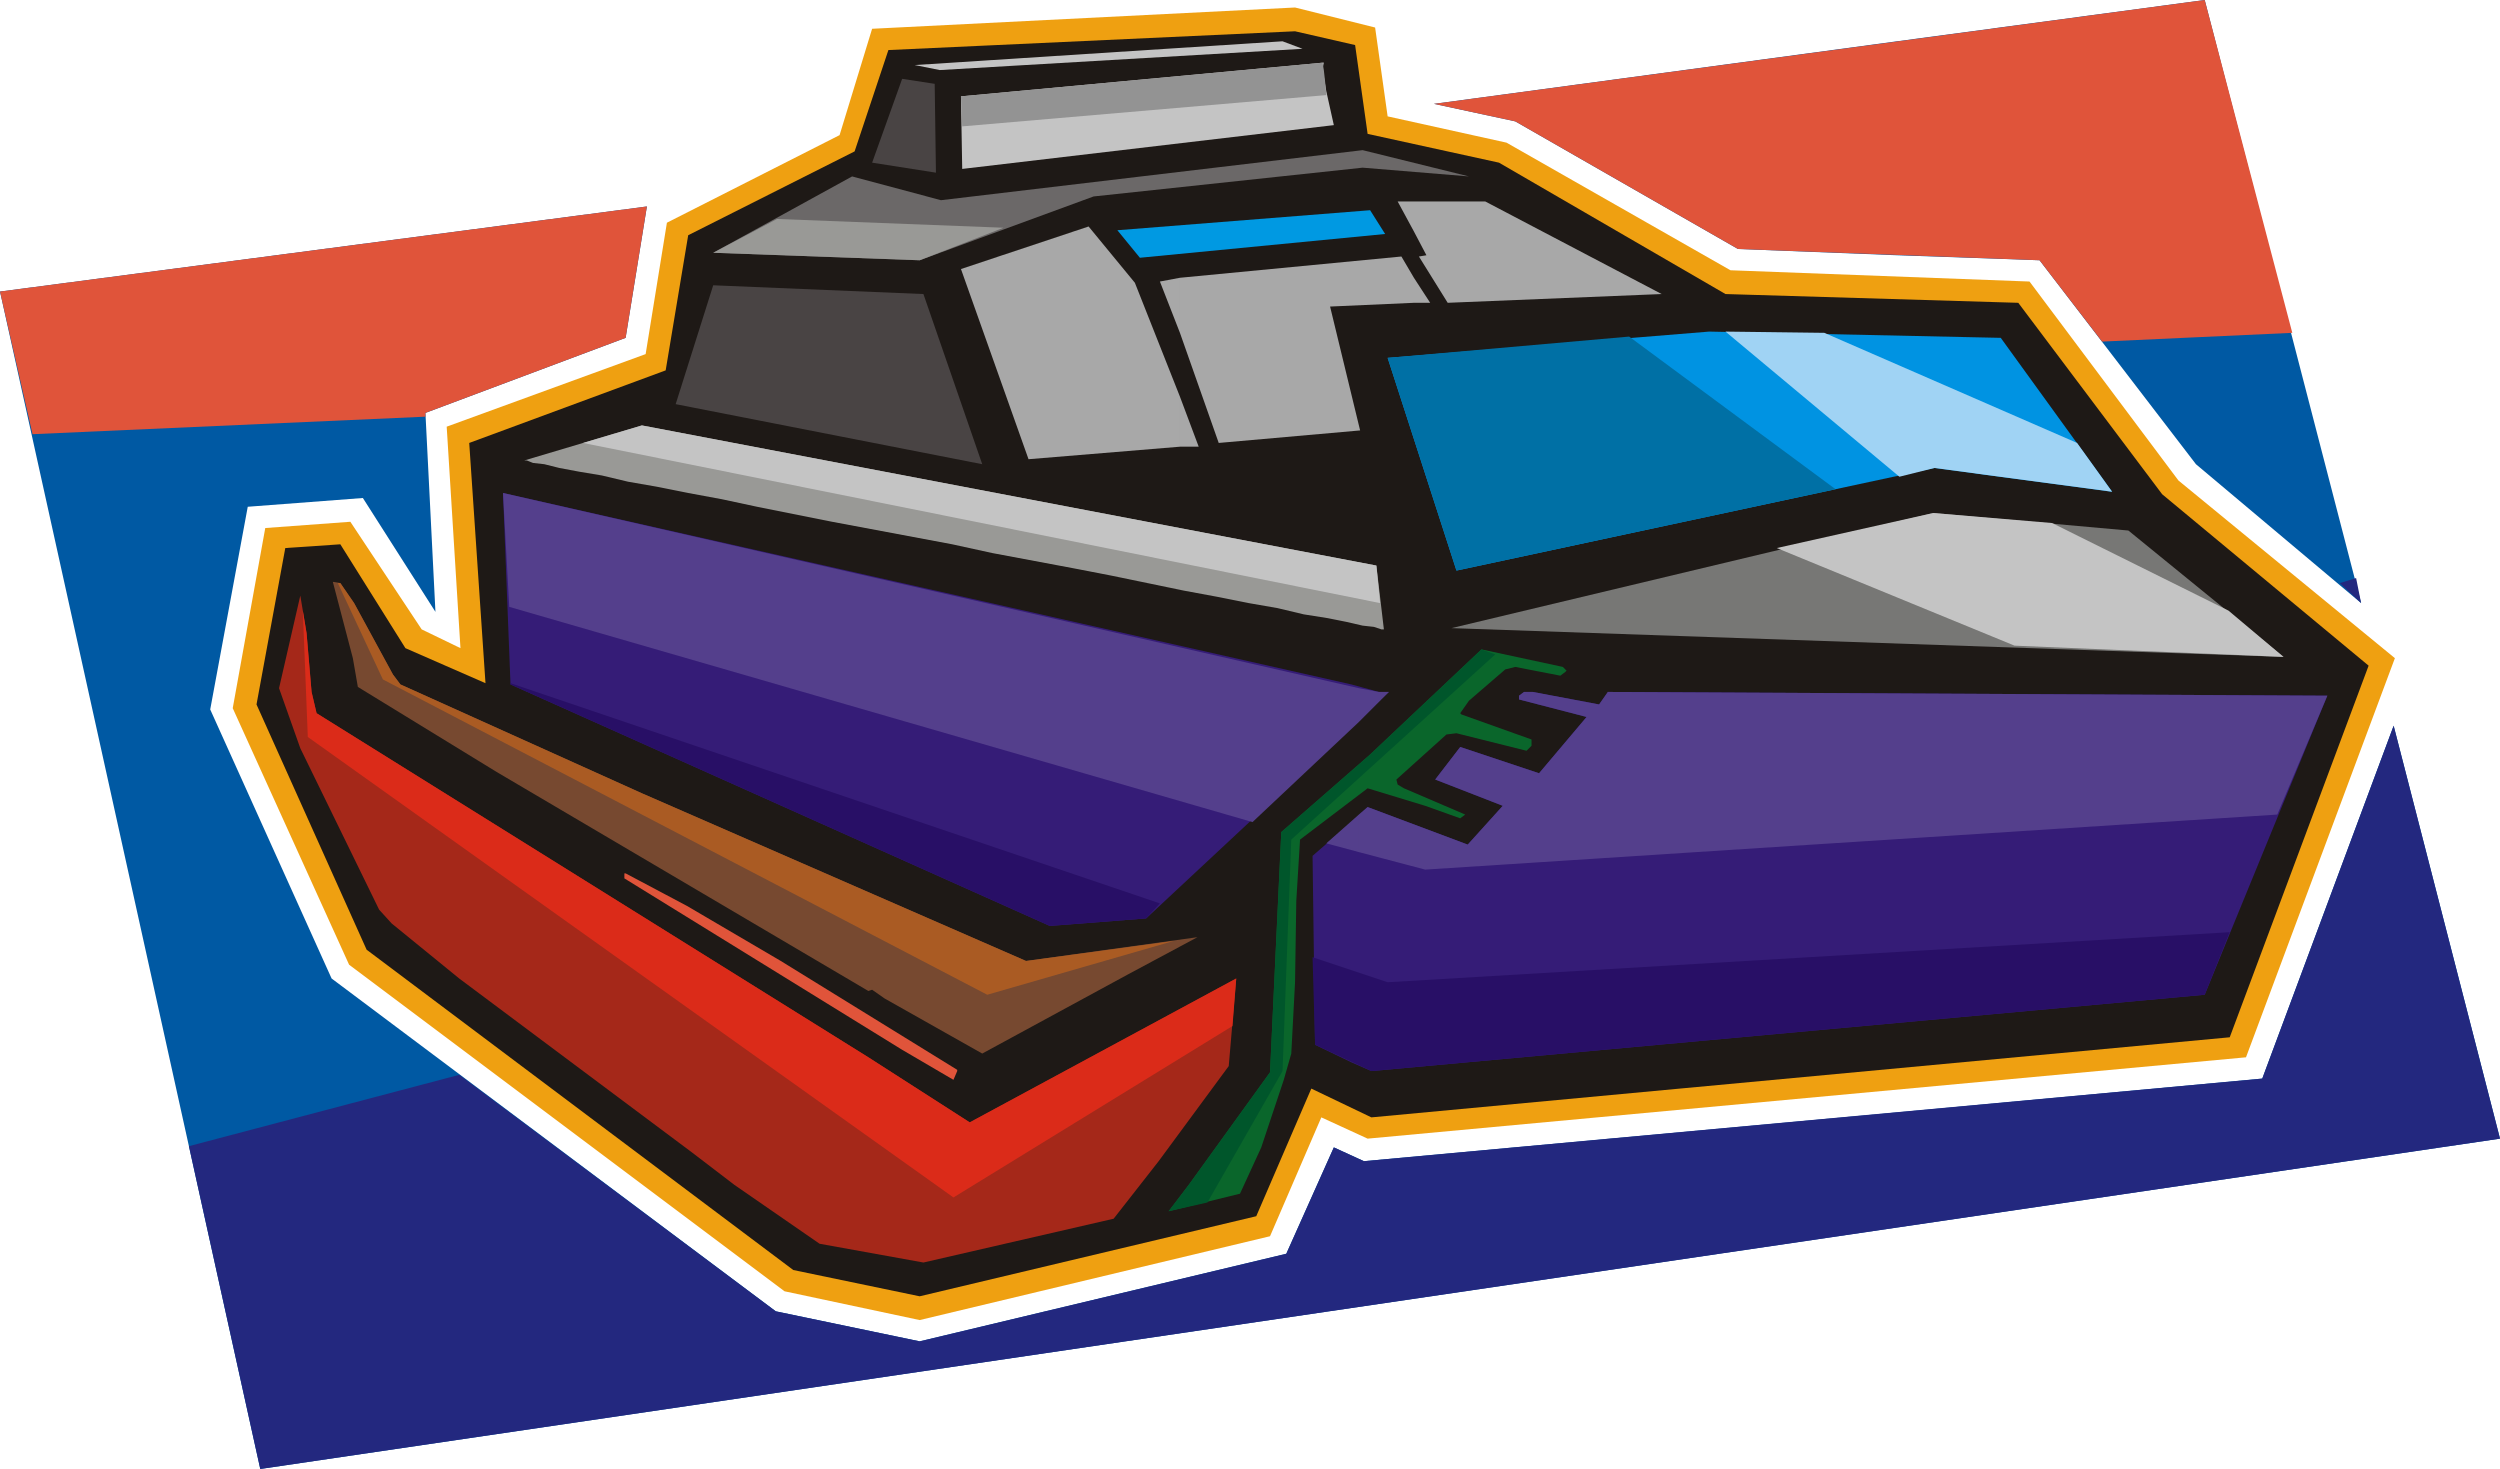
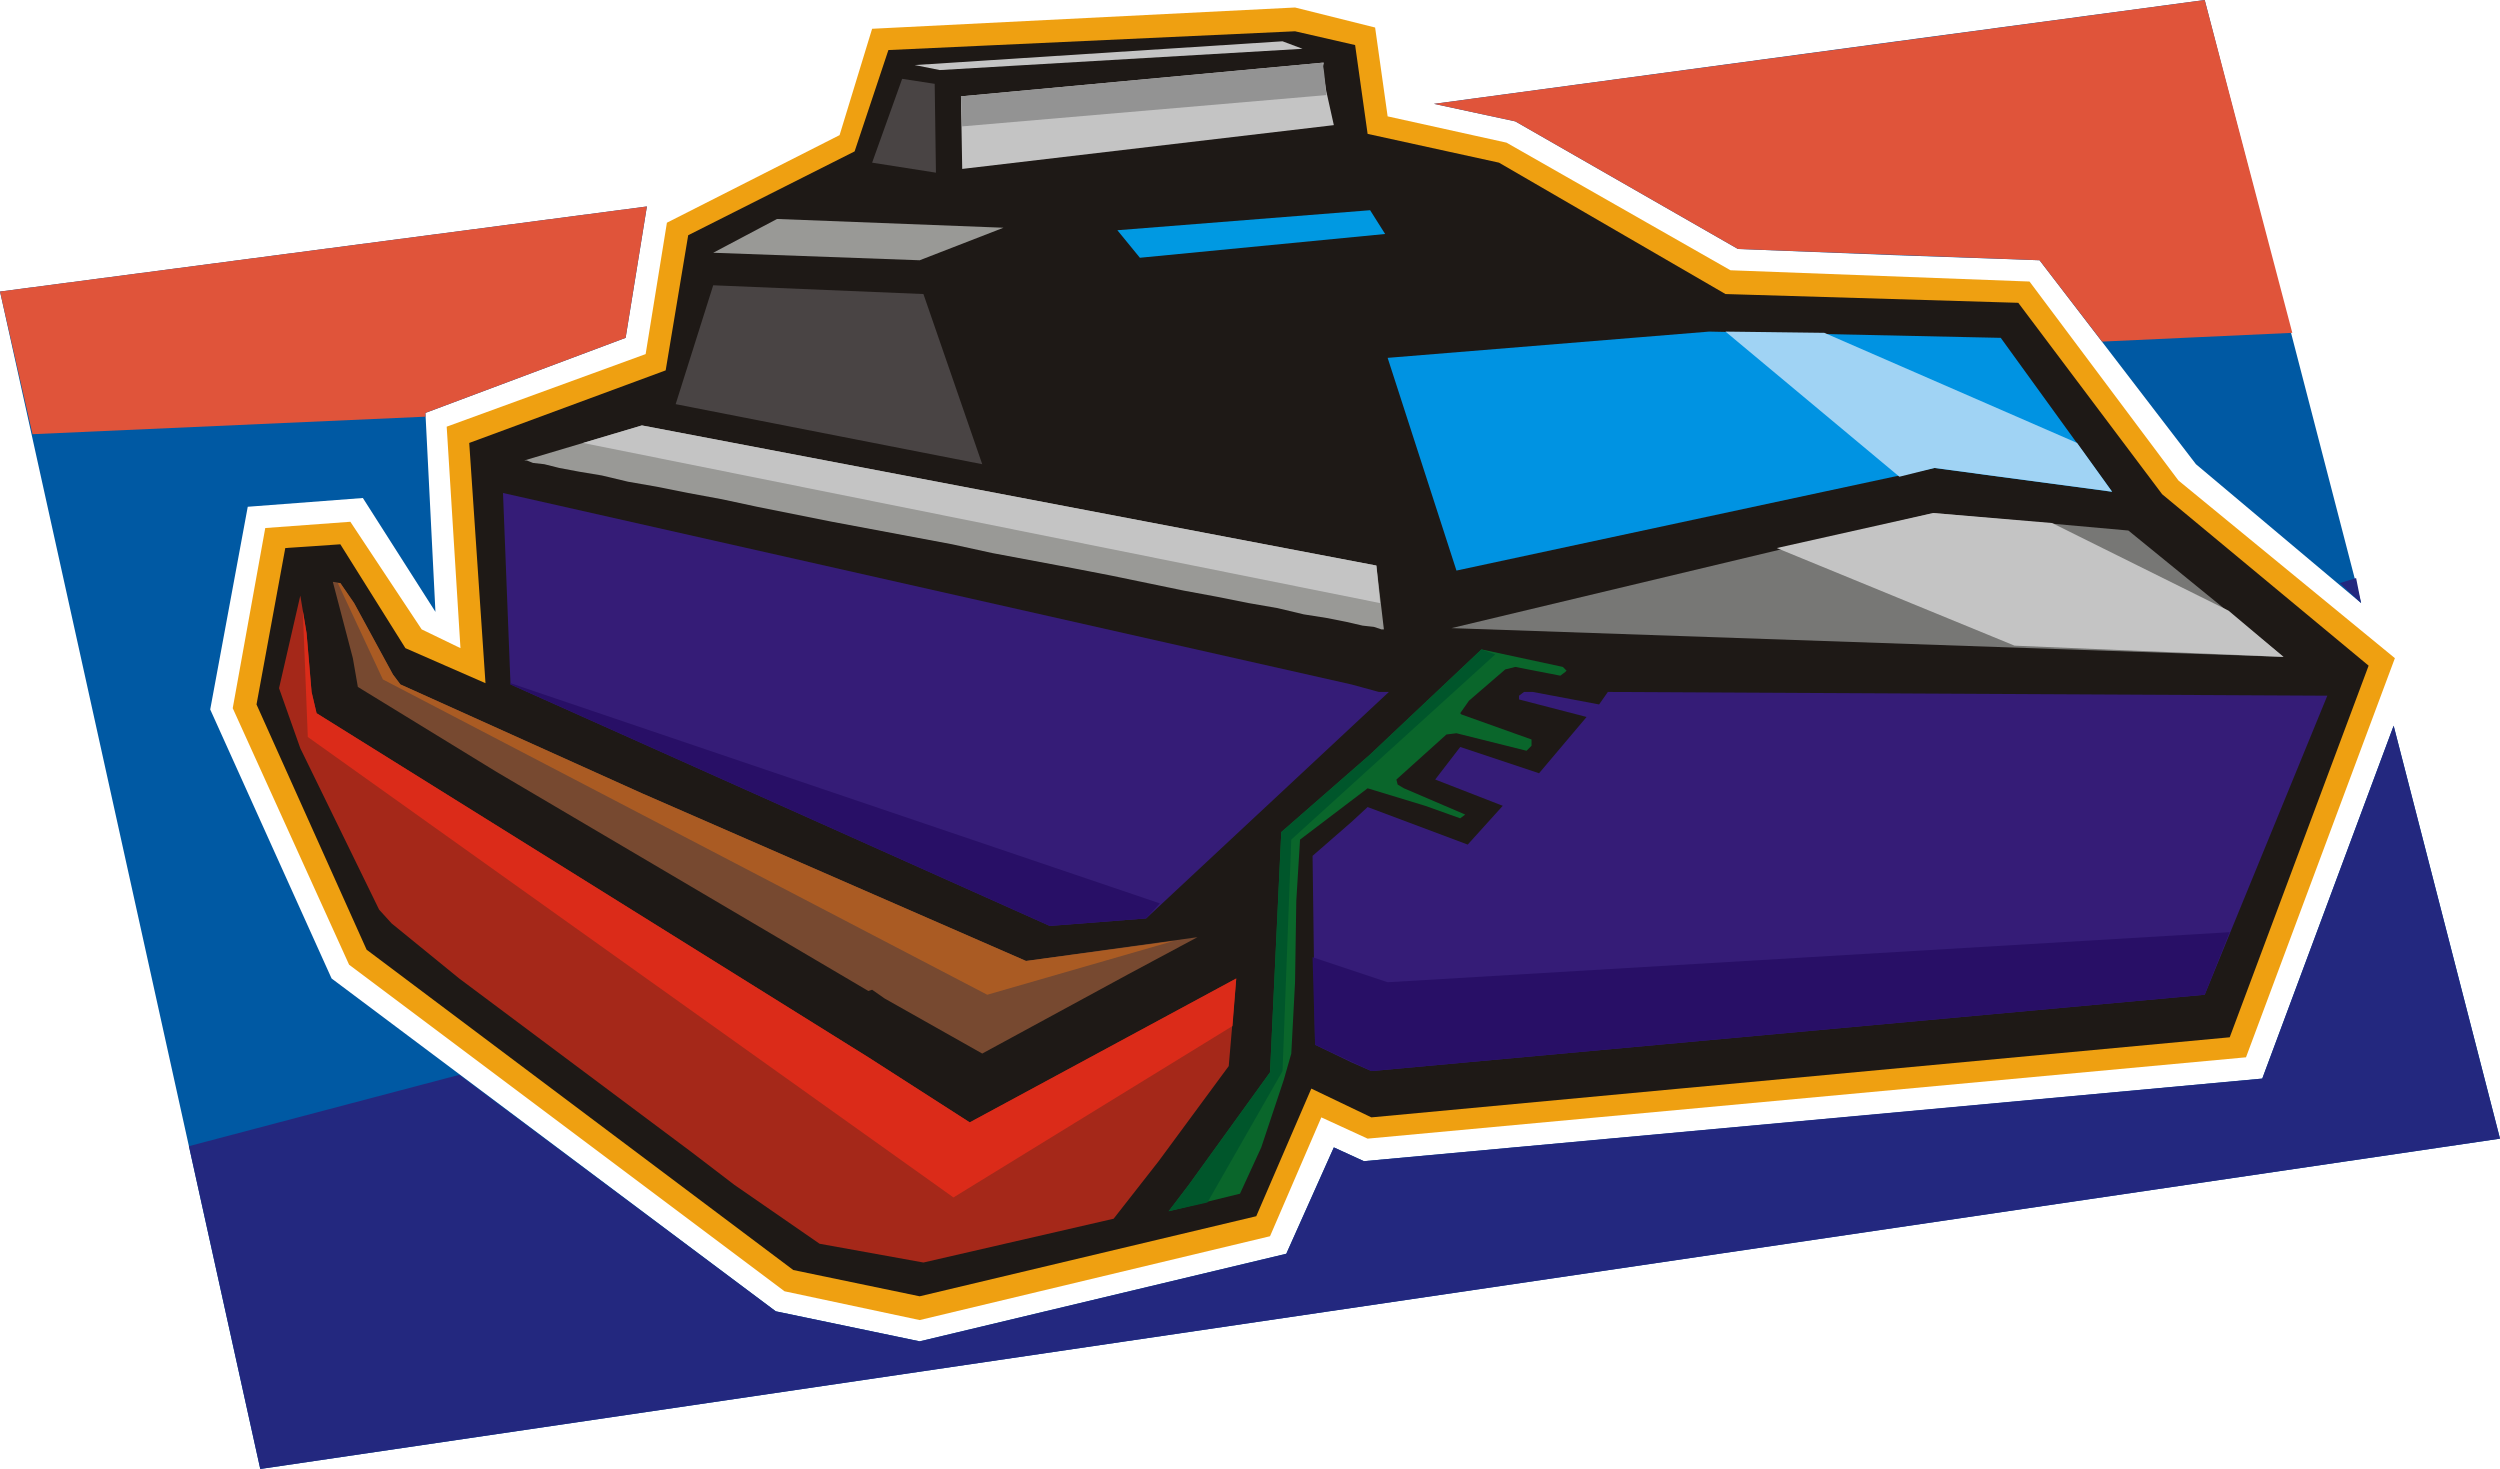
<svg xmlns="http://www.w3.org/2000/svg" fill-rule="evenodd" height="1.174in" preserveAspectRatio="none" stroke-linecap="round" viewBox="0 0 1998 1174" width="1.998in">
  <style>.pen1{stroke:none}.brush4{fill:#e0543a}.brush13{fill:#999996}.brush14{fill:#494444}.brush16{fill:#c4c4c4}</style>
  <path class="pen1" d="m1516 889 292-27 105-282 85 330-482 71v-92zm0-685V33l246-33 125 482-132-111-125-163-114-4zM0 233l517-68-17 105-160 60 8 159-58-91-92 7-30 162 97 215 355 266 115 24 293-70 38-85 24 11 426-39v92L208 1174 0 233zM1516 33l-370 50 65 14 178 102 127 5V33z" style="fill:#0059a3" />
  <path class="pen1" d="m367 859 253 189 115 24 293-70 38-85 24 11 718-66 105-282 85 330-1790 264-57-258 216-57zm1503-393 13-4 4 20-17-16z" style="fill:#23287f" />
  <path class="pen1 brush4" d="m0 233 517-68-17 105-160 60v3L26 347 0 233zm1680 40 152-7-70-266-616 83 65 14 178 102 241 9 50 65z" />
  <path class="pen1" style="fill:#efa011" d="m1914 526-119 319-702 65-37-17-41 95-280 67-108-23-348-261-93-205 26-144 68-5 57 86 31 15-11-177 159-58 17-105 138-70 26-85 338-17 64 16 10 71 95 21 179 102 239 9 119 159 173 142z" />
  <path class="pen1" style="fill:#1e1916" d="m1893 532-111 297-686 64-48-23-44 102-269 64-101-21-341-256-88-196 23-125 44-3 52 83 64 28-13-192 157-58 18-108 133-67 27-81 325-15 48 11 10 71 105 23 181 105 234 7 115 153 165 137z" />
  <path class="pen1" d="m1860 556-575-3-7 10-53-10h-7l-4 3v3l54 14-38 45-63-21-20 26 54 21-28 31-80-30-13 12v192l16 7 666-61 98-239zm-780 25v-34l22 6h8l-30 28zm0 76-31 27 2 151 29 14V657zm0-110v34L916 734l-77 6-431-193-6-153 678 153z" style="fill:#351c77" />
  <path class="pen1" d="m1049 765 2 70 45 21 666-61 20-50-673 40-60-20zM408 546l519 176-11 12-77 6-431-193v-1z" style="fill:#280f66" />
-   <path class="pen1" d="m1860 556-575-3-7 10-53-10h-7l-4 3v3l54 14-38 45-63-21-20 26 54 21-28 31-80-30-7 6v30l53 14 681-44 40-95zm-774 21v-27l16 3h8l-24 24zm0 74-26 23 26 7v-30zm0-101v27l-85 80-594-172-5-91 684 156z" style="fill:#543f8c" />
  <path class="pen1" style="fill:#0093e2" d="m1688 393-89-123-233-5-257 21 55 170 382-82 142 19z" />
  <path class="pen1" style="fill:#0099e2" d="m1107 187-12-19-202 16 18 22 196-19z" />
-   <path class="pen1" style="fill:#6b6868" d="m1174 141-85-21-337 40-71-19-111 61 165 6 139-51 215-23 85 7z" />
  <path class="pen1 brush13" d="m621 175-51 27 165 6 67-26-181-7z" />
  <path class="pen1 brush14" d="m785 371-47-136-168-7-30 95 245 48z" />
  <path class="pen1" style="fill:#777775" d="m1160 502 385-92 156 14 124 101-665-23z" />
  <path class="pen1 brush16" d="M1058 50 768 77l1 58 297-35-2-9-4-18-3-18 1-5z" />
  <path class="pen1" style="fill:#939393" d="M1058 50 768 77l1 24 291-25-1-11-1-9-1-6h1z" />
  <path class="pen1 brush14" d="m748 138-1-71-26-4-24 67 51 8z" />
  <path class="pen1 brush13" d="m419 368 94-28 587 112 6 51h-2l-6-2-9-1-13-3-15-3-19-3-21-5-23-4-25-5-27-5-29-6-29-6-31-6-32-6-32-6-32-7-32-6-32-6-32-6-30-6-30-6-28-6-27-5-25-5-23-4-21-5-18-3-16-3-12-3-9-1-5-2h-2z" />
  <path class="pen1 brush16" d="m466 354 47-14 587 112 3 30-637-128zm954 84 125-28 95 8 141 70 44 37-215-9-190-78z" />
-   <path class="pen1" style="fill:#0070a5" d="m1302 269-193 17 55 170 303-65-165-122z" />
  <path class="pen1" style="fill:#a0d3f4" d="m1688 393-28-39-202-88-79-1 139 116 28-7 142 19z" />
-   <path class="pen1" d="m1328 235-141-74h-57v24l10 19-6 1 23 37 171-7zm-198 7v-20l13 20h-13zm0-81h-13l13 24v-24zm0 61v20l-67 3 24 99-113 10-31-88v-44l177-17 10 17zM943 357h15l-15-40v40zm0-135v44l-16-41 16-3zm0 95-36-91-37-45-102 34 54 152 121-10v-40z" style="fill:#a8a8a8" />
  <path class="pen1 brush16" d="m1041 39-16-6-294 19 20 4 290-17z" />
  <path class="pen1" style="fill:#0a662b" d="m1095 603-71 62-9 192-65 90-16 21 57-14 17-37 18-54 6-21 3-57 1-65 3-49 54-41 46 14 28 10 4-3-49-21-5-3-1-4 40-36 8-1 56 14 4-4v-5l-56-20-1-1 7-10 29-25 8-2 36 7 4-3 1-1-3-3-65-14-89 84z" />
  <path class="pen1" style="fill:#00562b" d="m1095 603-71 62-9 192-65 90-16 21 31-7 60-105 7-185 163-148-11-4-89 84z" />
  <path class="pen1" style="fill:#774930" d="m282 526 4 23 111 68 297 175 3-1 10 7 78 44 116-63 56-30-137 19-307-134-193-87-6-8-31-57-11-16-6-1 16 61z" />
  <path class="pen1" style="fill:#aa5b23" d="m938 752-118 16-307-134-193-87-6-8-31-57-11-16h-2l36 77 483 252 149-43z" />
  <path class="pen1" style="fill:#a52819" d="m240 598 63 129 10 11 54 44 186 139 34 26 68 47 83 15 152-35 36-46 56-76 6-70-213 115-81-52-441-275-4-17-4-47-5-30-17 74 17 48z" />
  <path class="pen1" style="fill:#db2b19" d="m985 820 3-38-213 115-81-52-441-275-4-17-4-47-3-18 4 101 516 368 223-137z" />
-   <path class="pen1 brush4" d="m499 702 222 137 41 24 3-7v-1l-141-87-75-44-49-26h-1v4z" />
</svg>